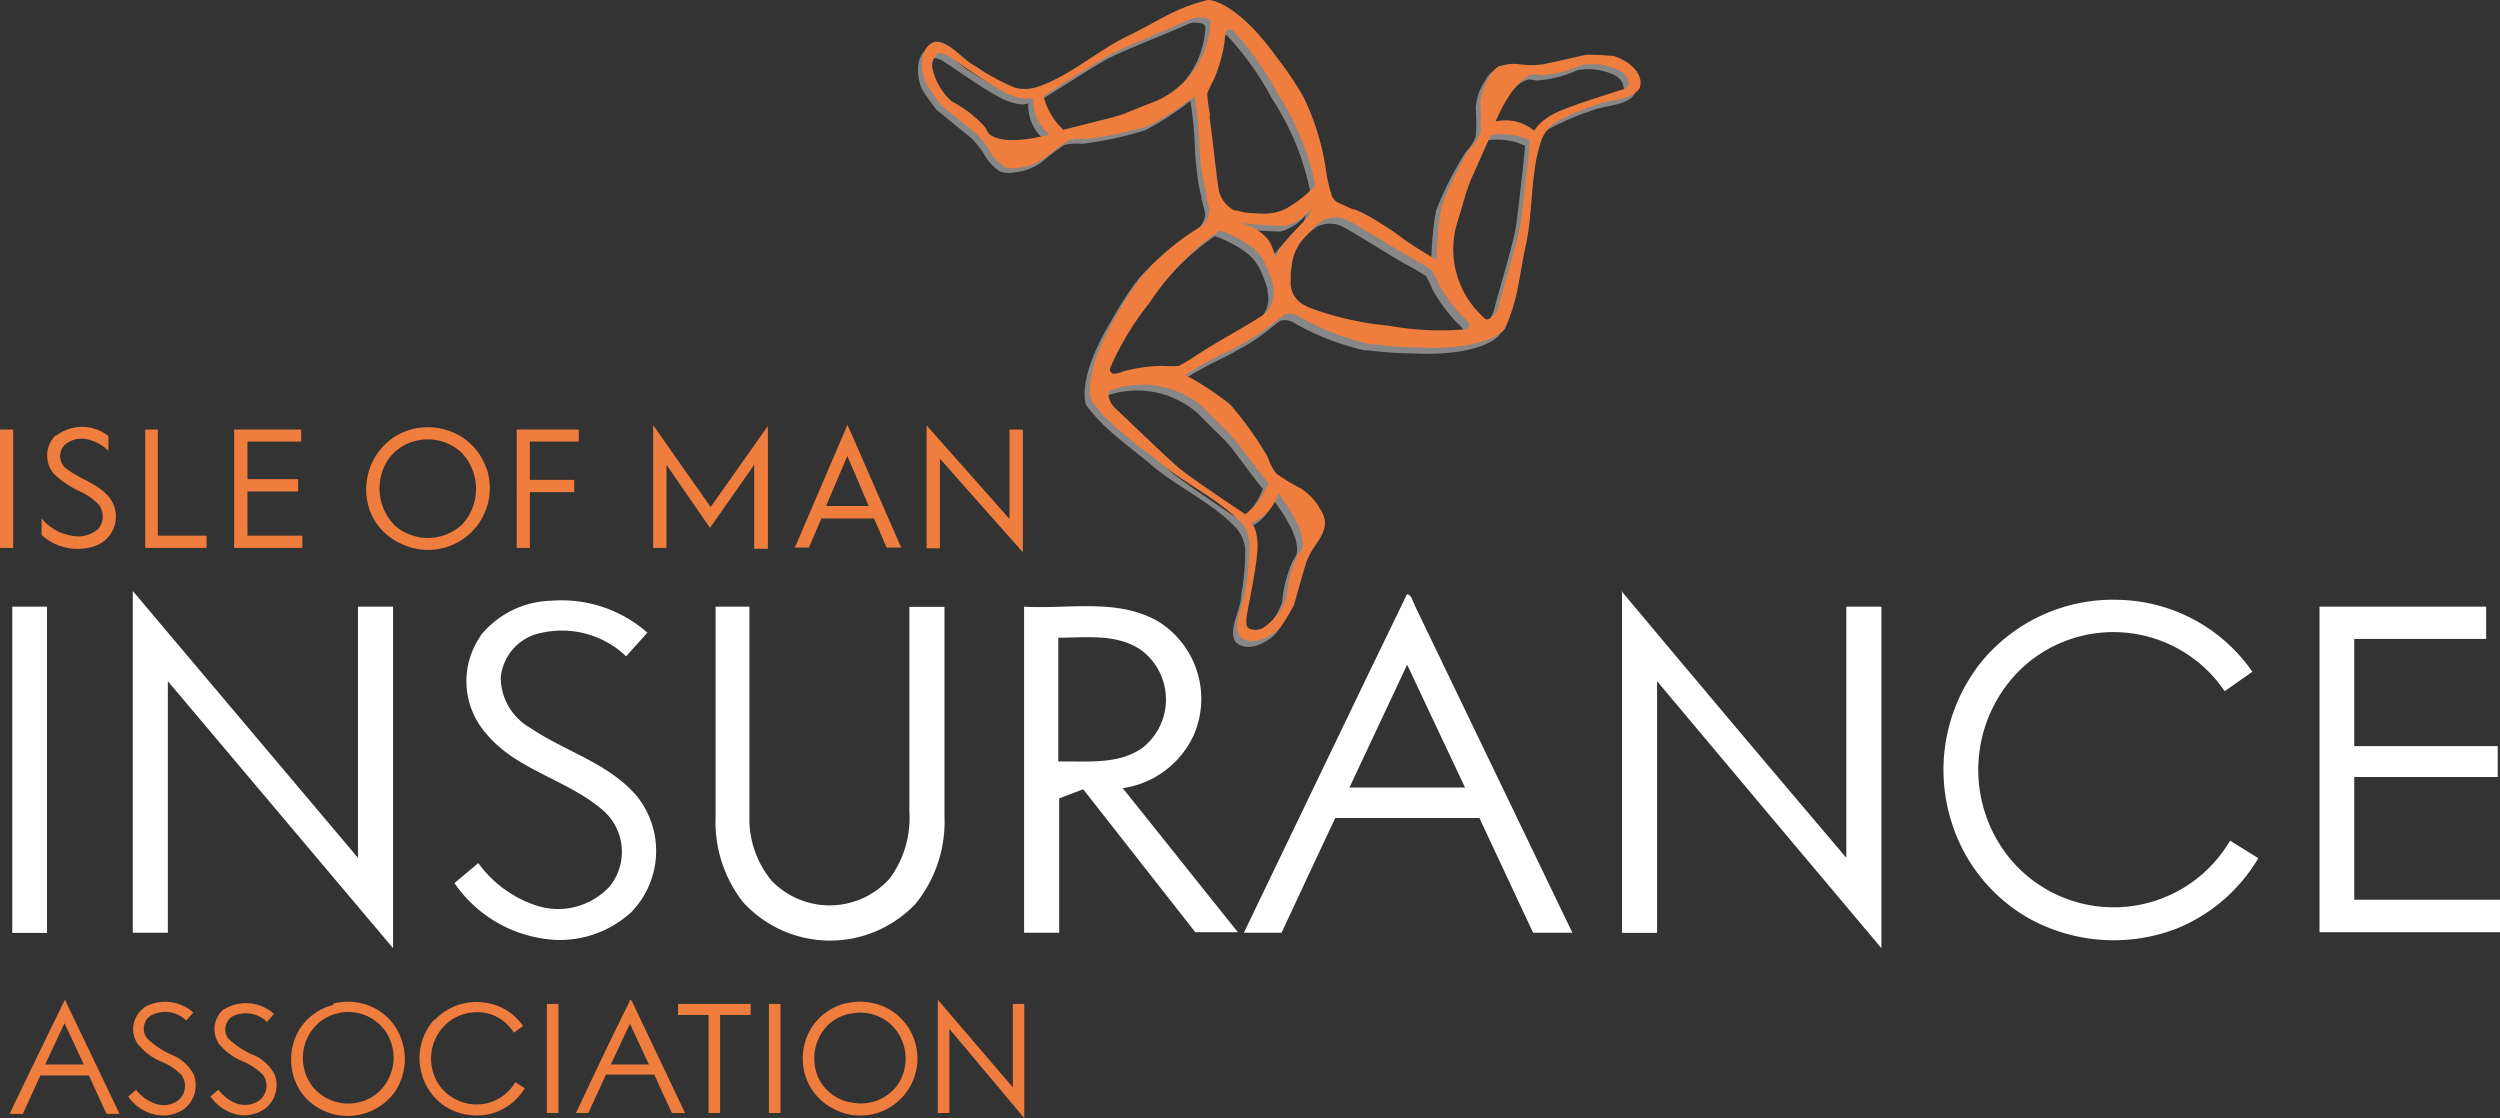
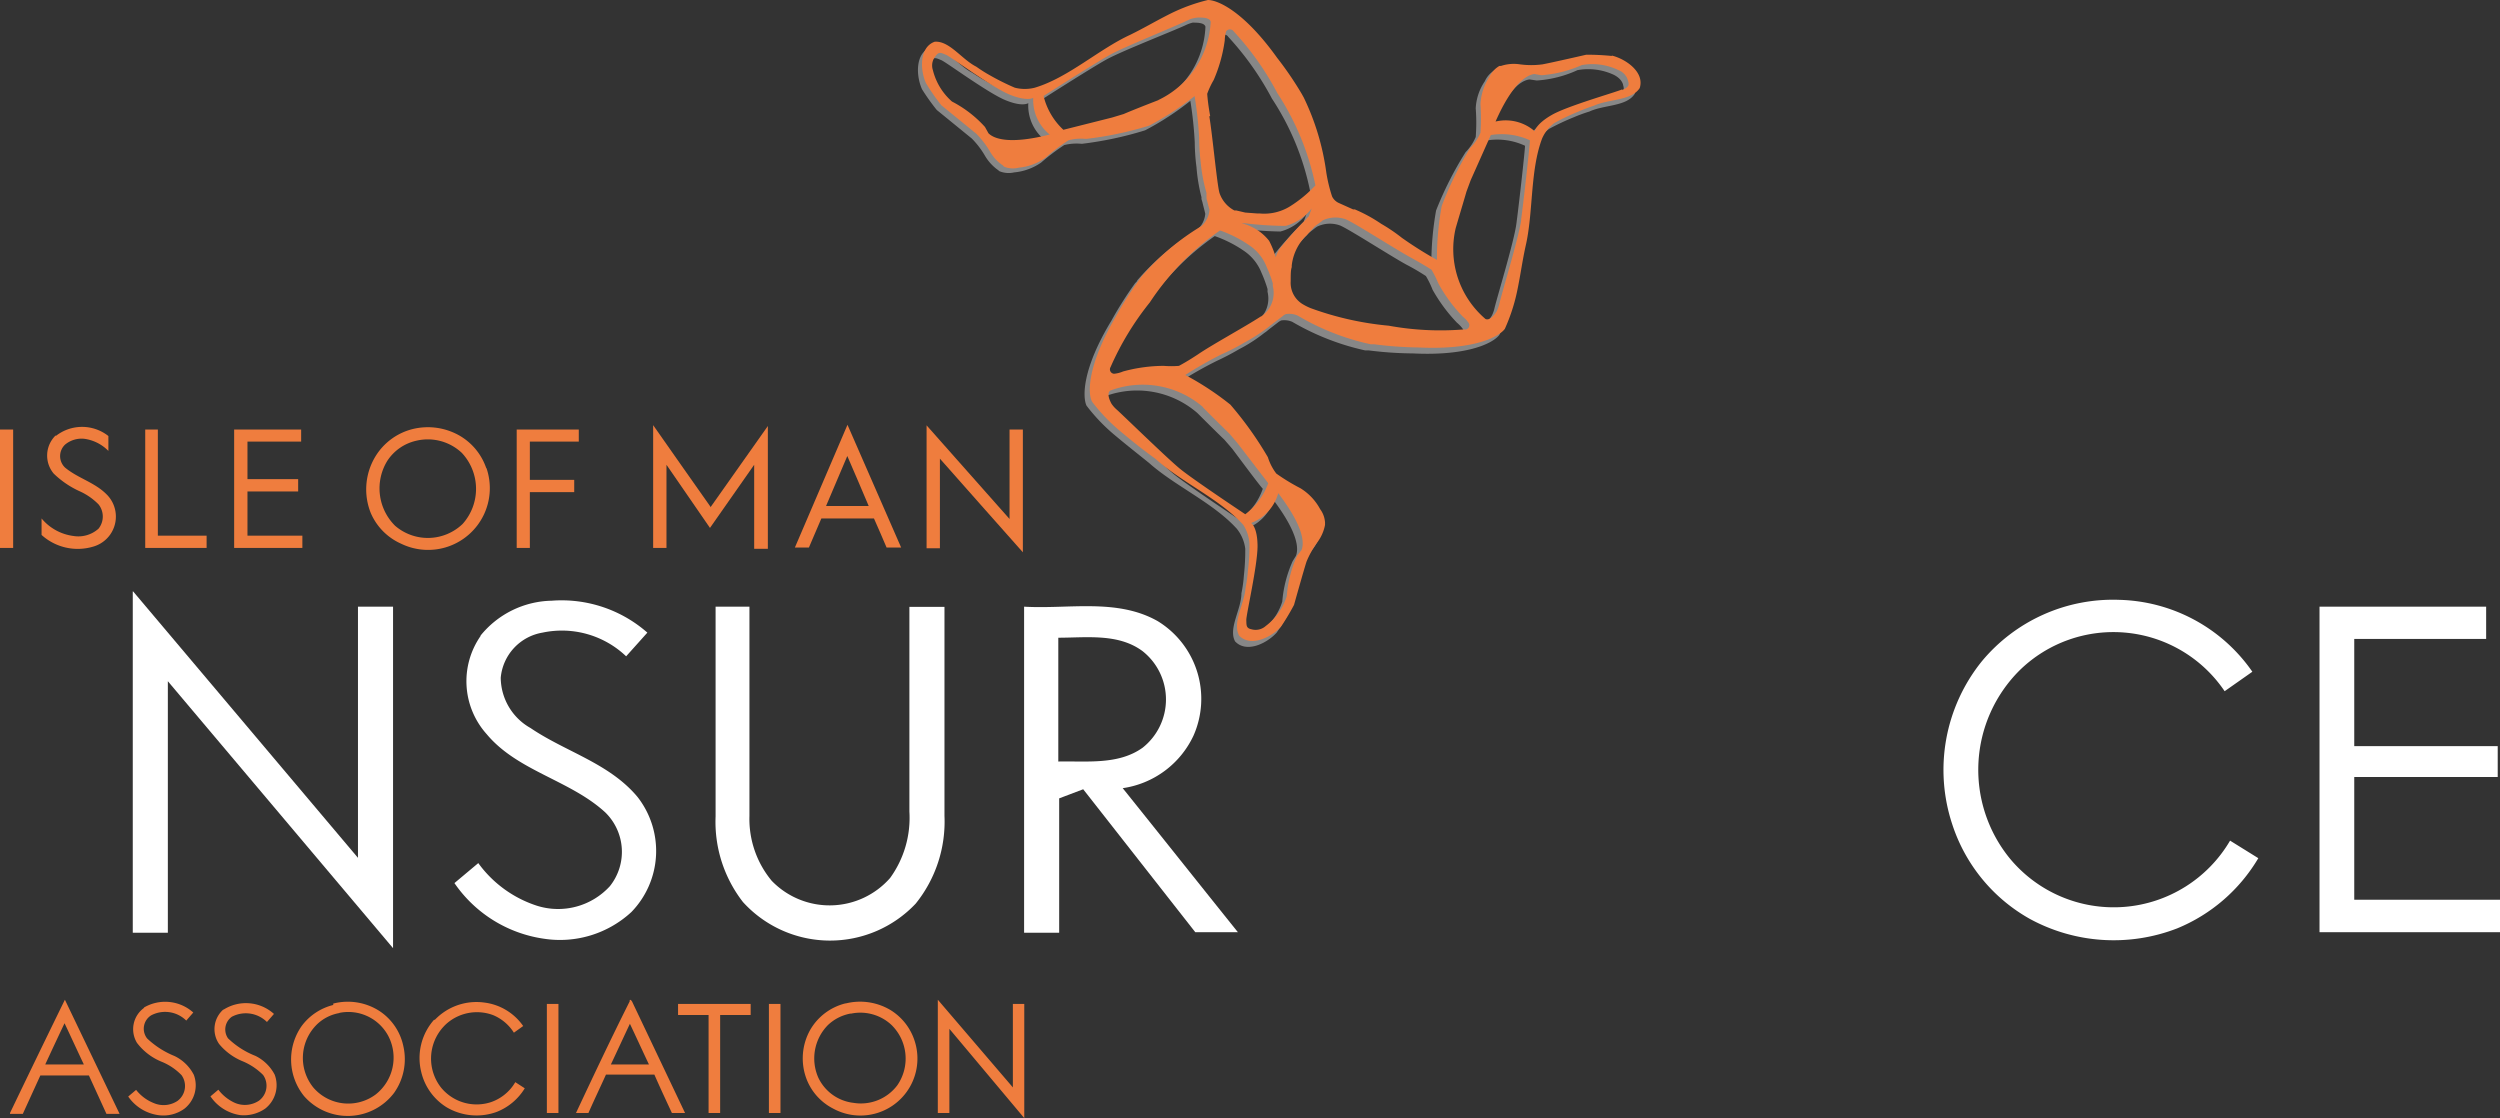
<svg xmlns="http://www.w3.org/2000/svg" viewBox="0 0 142.54 63.75">
  <rect x="0" y="0" width="142.54" height="63.75" fill="#333333" stroke="none" />
  <defs>
    <style>.cls-1{fill:#ef7d3e;}.cls-2{fill:#fff;}.cls-3{fill:#878787;}</style>
  </defs>
  <g id="Layer_2" data-name="Layer 2">
    <g id="Layer_1-2" data-name="Layer 1">
      <path class="cls-1" d="M43.84,57.24h.66v6.22h-.66Zm-5.18,0H42.8v.63H41.06v5.59H40.4c0-1.87,0-3.73,0-5.59H38.66v-.63m-7.48,0h.66v6.22h-.66Zm17.31.55a2.54,2.54,0,0,0-1.29.66,2.71,2.71,0,0,0-.54,3,2.54,2.54,0,0,0,2,1.43,2.6,2.6,0,0,0,2.5-1,2.68,2.68,0,0,0-.34-3.45,2.6,2.6,0,0,0-2.28-.64m-.31-.58a3.38,3.38,0,0,1,2.56.39,3.21,3.21,0,0,1,1.35,1.72,3.25,3.25,0,0,1-4.65,3.88A3.17,3.17,0,0,1,46,61.56a3.32,3.32,0,0,1,.2-2.85,3.21,3.21,0,0,1,2-1.5m-23.42.95a3.28,3.28,0,0,1,2.82-1,3.17,3.17,0,0,1,2.23,1.34l-.53.38a2.56,2.56,0,0,0-1.18-1,2.62,2.62,0,0,0-2.64.47A2.68,2.68,0,0,0,25.14,62a2.62,2.62,0,0,0,2.85.84,2.57,2.57,0,0,0,1.39-1.14l.54.35a3.27,3.27,0,0,1-1.61,1.35,3.36,3.36,0,0,1-2.85-.27,3.24,3.24,0,0,1-1.44-2,3.29,3.29,0,0,1,.74-3m-5.41-.37a2.44,2.44,0,0,0-1.26.63A2.68,2.68,0,0,0,17.86,62a2.62,2.62,0,0,0,3.55.41,2.67,2.67,0,0,0,.73-3.34,2.58,2.58,0,0,0-2.79-1.32M19,57.22a3.33,3.33,0,0,1,2.66.44,3.18,3.18,0,0,1,1.34,2,3.32,3.32,0,0,1-.53,2.65,3.31,3.31,0,0,1-5.13.19,3.32,3.32,0,0,1-.14-4,3.19,3.19,0,0,1,1.8-1.2m-6.29.29a2.38,2.38,0,0,1,2.91.22l-.4.46a1.71,1.71,0,0,0-2-.3A.89.89,0,0,0,13,59.2a4.74,4.74,0,0,0,1.56,1,2.47,2.47,0,0,1,1.1,1.07,1.7,1.7,0,0,1-.54,1.94,2.15,2.15,0,0,1-1.42.37A2.49,2.49,0,0,1,12,62.51l.45-.38a2.45,2.45,0,0,0,.94.75,1.45,1.45,0,0,0,1.37-.12A1.06,1.06,0,0,0,15,61.29a3.59,3.59,0,0,0-1.14-.77,3.41,3.41,0,0,1-1.37-1,1.49,1.49,0,0,1,.29-2M8.2,57.45a2.4,2.4,0,0,1,2.82.28l-.4.46a1.71,1.71,0,0,0-2-.3.9.9,0,0,0-.23,1.32,5,5,0,0,0,1.56,1,2.42,2.42,0,0,1,1.1,1.07,1.7,1.7,0,0,1-.53,1.93,2.05,2.05,0,0,1-1.5.37,2.51,2.51,0,0,1-1.71-1.06l.45-.38a2.41,2.41,0,0,0,1,.75,1.43,1.43,0,0,0,1.36-.12,1.06,1.06,0,0,0,.23-1.47,3.32,3.32,0,0,0-1.15-.77,3.34,3.34,0,0,1-1.39-1.07,1.5,1.5,0,0,1,.41-2M53.47,57,57.75,62V57.24h.65c0,2.17,0,4.34,0,6.51l-4.27-5.09v4.8h-.66V57M35.93,58.34c-.37.78-.73,1.57-1.1,2.35H37c-.37-.78-.73-1.57-1.1-2.35m0-1.26c0-.17.14,0,.16.07l3,6.31h-.75c-.34-.73-.68-1.46-1-2.19H34.55c-.33.73-.68,1.46-1,2.19h-.71c1-2.13,2-4.25,3.07-6.38M3.68,58.34c-.37.78-.74,1.57-1.1,2.35h2.2c-.37-.78-.73-1.57-1.1-2.35M.57,63.46Q2.13,60.21,3.7,57l3.12,6.51H6.07l-1-2.19H2.3l-1,2.19H.57" />
      <path class="cls-2" d="M7.59,33.72,20.41,48.91V34.59h2V54.06L9.57,38.84V53.18h-2V33.72" />
-       <path class="cls-2" d="M76.94,44.9c1.1-2.34,2.2-4.69,3.29-7,1.11,2.34,2.2,4.69,3.3,7H76.94m3.73-10.41c-.15-.2-.16-.57-.45-.61-3.12,6.43-6.2,12.87-9.3,19.3h2.15q1.52-3.27,3.06-6.54h8.22l3.06,6.54h2.24c-3-6.23-6-12.46-9-18.69" />
-       <path class="cls-2" d="M92.44,33.69q6.39,7.64,12.83,15.22V34.59h2V54.06q-6.41-7.61-12.79-15.22V53.19h-2q0-9.75,0-19.5" />
      <path class="cls-2" d="M27.39,36.25a5.35,5.35,0,0,1,4.07-2,7.41,7.41,0,0,1,5.45,1.82L35.7,37.42a5.31,5.31,0,0,0-4.77-1.35,2.87,2.87,0,0,0-2.38,2.57,3.32,3.32,0,0,0,1.7,2.87c2,1.36,4.49,2,6.1,3.93A5,5,0,0,1,36,52a6,6,0,0,1-5,1.52,7.47,7.47,0,0,1-5.09-3.17l1.36-1.14a6.67,6.67,0,0,0,3.34,2.43,4,4,0,0,0,4.16-1.11,3.14,3.14,0,0,0-.26-4.21c-2-1.84-5-2.35-6.76-4.46a4.52,4.52,0,0,1-.34-5.61" />
      <path class="cls-2" d="M113,37.7a9.72,9.72,0,0,1,7.82-3.5,9.52,9.52,0,0,1,7.6,4.1l-1.58,1.11a7.65,7.65,0,0,0-11.69-1.19,8,8,0,0,0-.57,10.71,7.69,7.69,0,0,0,12.57-1l1.61,1a9.62,9.62,0,0,1-4.62,4,10,10,0,0,1-8.41-.54A9.57,9.57,0,0,1,111.31,47,9.86,9.86,0,0,1,113,37.7" />
      <path class="cls-2" d="M40.73,34.59h2c0,4,0,8,0,11.94A5.52,5.52,0,0,0,44,50.22a4.59,4.59,0,0,0,6.75-.16,5.85,5.85,0,0,0,1.1-3.79c0-3.89,0-7.78,0-11.67l2,0V46.52a7.45,7.45,0,0,1-1.64,5,6.71,6.71,0,0,1-9.85-.09,7.45,7.45,0,0,1-1.56-4.88V34.59" />
      <path class="cls-2" d="M60.34,43.42V36.36c1.61,0,3.43-.26,4.81.77a3.51,3.51,0,0,1,0,5.5c-1.39,1-3.22.75-4.84.79M64,44.94a5.29,5.29,0,0,0,4.05-3A5.19,5.19,0,0,0,66,35.41c-2.32-1.31-5.08-.67-7.61-.82V53.18h2V45.52L61.76,45l6.39,8.15h2.43c-2.2-2.74-4.39-5.5-6.59-8.24" />
      <path class="cls-2" d="M132.25,34.59h9.5v1.84h-7.52v6.11h8.18v1.76h-8.18v7q4.16,0,8.31,0v1.85H132.25V34.59" />
-       <rect class="cls-2" x="0.7" y="34.59" width="1.98" height="18.6" />
      <path class="cls-1" d="M47.09,28.87,48.31,26c.42.95.81,1.9,1.22,2.85H47.09m1.23-4.63c-1,2.33-2,4.67-3,7h.8c.24-.56.48-1.11.71-1.66,1,0,2,0,3,0,.24.55.49,1.11.72,1.66h.83l-3.06-7" />
      <path class="cls-1" d="M52.82,24.24l4.74,5.35v-5.1h.76c0,2.32,0,4.65,0,7-1.58-1.77-3.15-3.56-4.73-5.34v5.11h-.76c0-2.33,0-4.67,0-7" />
      <path class="cls-1" d="M40.51,28.92l3.27-4.63c0,2.32,0,4.63,0,7H43V26.5l-2.52,3.6L38,26.5v4.74h-.76c0-2.32,0-4.64,0-7,1.09,1.55,2.17,3.1,3.26,4.64" />
      <path class="cls-1" d="M3.18,24.86a2.42,2.42,0,0,1,3,0v.85a2.37,2.37,0,0,0-1.36-.69,1.47,1.47,0,0,0-1.11.33.9.9,0,0,0,0,1.31c.72.6,1.68.84,2.35,1.51a1.78,1.78,0,0,1-.76,3,3.07,3.07,0,0,1-2.93-.67c0-.31,0-.63,0-.94a2.83,2.83,0,0,0,1.82,1,1.72,1.72,0,0,0,1.43-.42,1.11,1.11,0,0,0,0-1.38A3.55,3.55,0,0,0,4.52,28a5.23,5.23,0,0,1-1.46-1,1.6,1.6,0,0,1,.12-2.18" />
      <path class="cls-1" d="M26.38,29.87a2.86,2.86,0,0,1-3.85.11,3,3,0,0,1-.45-3.7,2.67,2.67,0,0,1,1.65-1.15,2.83,2.83,0,0,1,2.6.69,3,3,0,0,1,.05,4.05m1.35-3.16a3.42,3.42,0,0,0-1.49-1.85,3.64,3.64,0,0,0-2.74-.39A3.47,3.47,0,0,0,21.42,26a3.62,3.62,0,0,0-.28,3.25A3.37,3.37,0,0,0,22.87,31a3.52,3.52,0,0,0,4.86-4.33" />
      <path class="cls-1" d="M0,24.49H.75c0,2.25,0,4.5,0,6.75H0V24.49" />
      <path class="cls-1" d="M8.28,24.49H9v6.05h2.78v.7H8.28V24.49" />
      <path class="cls-1" d="M13.35,24.49h3.82v.69H14.11v2.14H17c0,.23,0,.47,0,.7H14.11v2.52h3.13v.7H13.35V24.49" />
      <path class="cls-1" d="M29.46,24.49H33v.69H30.21v2.18h2.53v.7H30.21v3.18h-.75Z" />
      <path class="cls-3" d="M92.24,5.39c-.24.14-3.08.93-4,1.46s-1,.93-1,.93A2.53,2.53,0,0,0,85,7.23c1-2.27,1.83-2.66,2.21-2.7l.41.06A6.55,6.55,0,0,0,89.94,4,3.45,3.45,0,0,1,92,4.26c.53.26.55.62.55.62.1.31-.07.37-.32.51m-5.78,7.42c-.14,1-1.08,4.1-1.24,4.76a1.79,1.79,0,0,1-.16.44c-.14.23-.39.54-.63.43a5.24,5.24,0,0,1-1.69-5.09c.33-1.09.52-1.76.61-2.08s.16-.43.25-.65c.41-.9,1-2.23,1.17-2.61a3.74,3.74,0,0,1,2.19.3c0,.26-.37,3.58-.5,4.5M83.23,19.1a16.39,16.39,0,0,1-4.31-.22,17.2,17.2,0,0,1-4.46-1A2.65,2.65,0,0,1,74,17.7l0,0h0a1.43,1.43,0,0,1-.68-1.32c0-.35,0-.61,0-.8a.22.22,0,0,0,0-.08,2.83,2.83,0,0,1,.76-1.65l.08-.07v0l.45-.49.4-.31.09-.06a1.68,1.68,0,0,1,1.29-.07c.47.18,2.85,1.72,3.8,2.24a12.42,12.42,0,0,1,1.11.65,5.19,5.19,0,0,1,.38.78,9.27,9.27,0,0,0,1.39,1.88,1.87,1.87,0,0,1,.36.39c0,.17,0,.33-.24.36M72.62,14.57a1.4,1.4,0,0,0-.16.4,6.51,6.51,0,0,0-.39-.94,2.81,2.81,0,0,0-1.58-1l.21,0A20,20,0,0,0,73,13.2a2.71,2.71,0,0,0,1.49-1l-.16.45-.18.18a21.52,21.52,0,0,0-1.54,1.73m-1,3.79-.26.17c-.86.53-2.61,1.5-3.33,2a12.19,12.19,0,0,1-1.1.66,4.49,4.49,0,0,1-.87,0,9,9,0,0,0-2.32.33,1.58,1.58,0,0,1-.5.12.25.25,0,0,1-.2-.38,16.07,16.07,0,0,1,2.23-3.68,15.16,15.16,0,0,1,4-4.11,7,7,0,0,1,1.66.84,2.7,2.7,0,0,1,1,1.24,7.62,7.62,0,0,1,.35.94v0h0c0,.05,0,.1,0,.16a1.62,1.62,0,0,1-.7,1.75m-3.3,5.16c.8.8,1.3,1.29,1.54,1.52l.45.52c.6.8,1.49,2,1.74,2.28a3.78,3.78,0,0,1-1.31,1.78c-.21-.14-3-2-3.72-2.58s-3.09-2.9-3.59-3.35a2.11,2.11,0,0,1-.31-.36c-.13-.23-.29-.6-.08-.76a5.24,5.24,0,0,1,5.28.95m4.3,4.91c1.51,2,1.46,2.87,1.32,3.23L73.7,32a7,7,0,0,0-.59,2.3,3.4,3.4,0,0,1-1.2,1.7.86.86,0,0,1-.81.19c-.32-.06-.29-.24-.29-.53s.64-3.15.63-4.23-.36-1.3-.36-1.3a2.5,2.5,0,0,0,1.55-1.69M68.68,6.92c-.1-.61-.15-1-.17-1.27a4.92,4.92,0,0,1,.38-.78,9.06,9.06,0,0,0,.62-2.26,1.65,1.65,0,0,1,.09-.51.25.25,0,0,1,.43,0,16.73,16.73,0,0,1,2.49,3.52,15,15,0,0,1,2.18,5.29,7,7,0,0,1-1.43,1.19,2.83,2.83,0,0,1-1.76.42l-.11,0h0l-.66,0-.5-.13-.1,0a1.69,1.69,0,0,1-.85-1c-.15-.48-.41-3.3-.59-4.37M65.8,6l-2,.8L63.13,7l-2.78.69a3.73,3.73,0,0,1-1.11-1.91c.21-.14,3-1.92,3.85-2.39S67,1.72,67.59,1.44A2,2,0,0,1,68,1.29c.27,0,.66,0,.73.23A5.22,5.22,0,0,1,65.8,6M56.09,7.9l-.2-.36C55.58,7,54.5,6.43,54,6.09a3.38,3.38,0,0,1-1.09-1.78.85.85,0,0,1,.15-.82c.18-.27.34-.17.61-.06s2.63,1.85,3.63,2.27,1.33.18,1.33.18A2.51,2.51,0,0,0,59.59,8c-2.4.61-3.23.2-3.5-.08M91.63,3.5a11.73,11.73,0,0,0-1.45-.07L87.67,4A5.28,5.28,0,0,1,86.4,4,2.44,2.44,0,0,0,85.32,4h-.09a1.36,1.36,0,0,0-.57.63,3,3,0,0,0-.52,1.55,10.54,10.54,0,0,1,0,1.63,2.84,2.84,0,0,1-.58.87A19.93,19.93,0,0,0,81.88,12a17.29,17.29,0,0,0-.27,3.07,22,22,0,0,1-2-1.26,12.16,12.16,0,0,0-1.17-.8,9.58,9.58,0,0,0-1.51-.82l-.1-.05-.19-.08L76,11.83a.86.86,0,0,1-.4-.38,9.06,9.06,0,0,1-.33-1.38A14.09,14.09,0,0,0,74,5.79l-.11-.18a19.27,19.27,0,0,0-1.4-2.07C70.62.89,69.14.28,68.6.3a10.68,10.68,0,0,0-2.2.82c-.84.43-1.37.74-2.22,1.16-1.78.82-3.54,2.45-5.41,3.05a2.24,2.24,0,0,1-1.15,0,11.84,11.84,0,0,1-1.38-.69c-.28-.15-.55-.32-.82-.5-.82-.42-1.52-1.5-2.37-1.43-.88.32-.82,1.63-.48,2.38a12.21,12.21,0,0,0,.84,1.18l2,1.63a4.88,4.88,0,0,1,.76,1,2.64,2.64,0,0,0,.74.8l.07.06a1.38,1.38,0,0,0,.84.07,3.2,3.2,0,0,0,1.54-.56,11.88,11.88,0,0,1,1.32-1,2.93,2.93,0,0,1,1-.07,20.17,20.17,0,0,0,3.61-.77,16.14,16.14,0,0,0,2.58-1.68,22.42,22.42,0,0,1,.25,2.37,11.58,11.58,0,0,0,.1,1.42,9.77,9.77,0,0,0,.28,1.69.36.36,0,0,1,0,.11l.06.2c.05.22.11.43.16.65,0,0,0,0,0,0a1.38,1.38,0,0,1-.47.92,14.26,14.26,0,0,0-3.41,2.88c0,.05-.1.13-.13.17a21.05,21.05,0,0,0-1.34,2.12c-1.68,2.77-1.65,4.37-1.42,4.85a10.31,10.31,0,0,0,1.62,1.69c.73.61,1.23,1,1.95,1.58,1.47,1.31,3.66,2.27,5,3.75A2.27,2.27,0,0,1,71,31.29a13.24,13.24,0,0,1-.08,1.54,7.5,7.5,0,0,1-.14,1c0,.91-.76,2-.36,2.74.65.69,1.82.11,2.37-.5a12,12,0,0,0,.75-1.24s.57-2,.71-2.47a4.9,4.9,0,0,1,.63-1.1,2.38,2.38,0,0,0,.44-1l0-.08a1.33,1.33,0,0,0-.28-.8,3.21,3.21,0,0,0-1.11-1.2,10.09,10.09,0,0,1-1.42-.82,2.69,2.69,0,0,1-.48-.92,20.21,20.21,0,0,0-2.14-3,17.33,17.33,0,0,0-2.57-1.7,21.36,21.36,0,0,1,2.07-1.17c.35-.16.78-.38,1.26-.66a8.83,8.83,0,0,0,1.44-.93l.09-.06.17-.14.52-.4a.87.87,0,0,1,.18-.11,1.15,1.15,0,0,1,.63.08,14.37,14.37,0,0,0,4.16,1.63l.21,0a20.86,20.86,0,0,0,2.5.17c3.23.16,4.63-.63,4.94-1.06a10.32,10.32,0,0,0,.72-2.23c.18-.93.26-1.54.45-2.47.46-1.91.26-4.3.94-6.14a2.27,2.27,0,0,1,.72-.9,13.77,13.77,0,0,1,1.4-.66,8.74,8.74,0,0,1,.9-.33c.83-.39,2.11-.28,2.58-1,.29-.9-.77-1.66-1.57-1.85" />
      <path class="cls-1" d="M92.5,5.09c-.24.13-3.08.93-4,1.45s-1,.94-1,.94a2.52,2.52,0,0,0-2.23-.55c1-2.27,1.83-2.66,2.21-2.71l.41.07a7,7,0,0,0,2.3-.58A3.4,3.4,0,0,1,92.28,4a.88.88,0,0,1,.55.63c.1.31-.08.36-.33.51m-5.77,7.42c-.14,1-1.09,4.1-1.24,4.75a2.18,2.18,0,0,1-.16.45c-.14.22-.39.53-.63.43A5.23,5.23,0,0,1,83,13c.32-1.09.52-1.75.61-2.07l.24-.65L85,7.7A3.85,3.85,0,0,1,87.23,8c0,.25-.37,3.58-.5,4.5m-3.24,6.28a16.42,16.42,0,0,1-4.31-.21,17.64,17.64,0,0,1-4.45-1,3.28,3.28,0,0,1-.46-.23h0a1.42,1.42,0,0,1-.68-1.31c0-.36,0-.62.06-.8v-.09a2.83,2.83,0,0,1,.76-1.64l.08-.07v0l.44-.49c.13-.11.27-.21.41-.31l.08-.07a1.74,1.74,0,0,1,1.3-.06c.47.18,2.85,1.72,3.8,2.23.54.3.9.52,1.1.65a6.23,6.23,0,0,1,.39.78,8.73,8.73,0,0,0,1.39,1.89,1.78,1.78,0,0,1,.35.38.25.25,0,0,1-.24.36m-10.6-4.52a1.42,1.42,0,0,0-.17.4,5.24,5.24,0,0,0-.38-.94,2.81,2.81,0,0,0-1.58-1l.21,0a19.84,19.84,0,0,0,2.31.15,2.8,2.8,0,0,0,1.49-1l-.17.46a.94.94,0,0,0-.17.18,18.38,18.38,0,0,0-1.54,1.73m-1,3.78-.27.17c-.86.54-2.6,1.5-3.33,2-.51.34-.87.54-1.09.66a5.46,5.46,0,0,1-.87,0,8.9,8.9,0,0,0-2.32.32,1.67,1.67,0,0,1-.51.13.25.25,0,0,1-.2-.38,16.39,16.39,0,0,1,2.24-3.69,15.09,15.09,0,0,1,4-4.1,6.82,6.82,0,0,1,1.66.84,2.63,2.63,0,0,1,1,1.24,7,7,0,0,1,.35.94h0c0,.05,0,.1,0,.15a1.61,1.61,0,0,1-.69,1.75m-3.3,5.16c.8.81,1.3,1.29,1.53,1.52l.45.53,1.75,2.28A3.86,3.86,0,0,1,71,29.32c-.21-.14-3-2-3.72-2.59s-3.09-2.9-3.58-3.35a1.78,1.78,0,0,1-.32-.35c-.13-.23-.28-.6-.08-.76a5.27,5.27,0,0,1,5.29.94m4.29,4.91c1.52,2,1.47,2.88,1.33,3.24l-.25.32a6.62,6.62,0,0,0-.59,2.3,3.38,3.38,0,0,1-1.2,1.71.86.86,0,0,1-.81.19c-.32-.06-.29-.24-.3-.53s.65-3.15.64-4.24-.37-1.29-.37-1.29a2.54,2.54,0,0,0,1.55-1.7M69,6.62c-.11-.61-.15-1-.17-1.27a4.8,4.8,0,0,1,.37-.79,8.53,8.53,0,0,0,.63-2.25,2,2,0,0,1,.08-.52.26.26,0,0,1,.43,0,16.37,16.37,0,0,1,2.49,3.52A15.23,15.23,0,0,1,75,10.57a7.22,7.22,0,0,1-1.44,1.19,2.79,2.79,0,0,1-1.75.41h-.14L71,12.12,70.49,12l-.11,0a1.76,1.76,0,0,1-.85-1c-.14-.48-.4-3.31-.58-4.37m-2.88-.93c-1.06.41-1.7.67-2,.8l-.66.2-2.78.7A3.88,3.88,0,0,1,59.5,5.47c.22-.13,3-1.92,3.85-2.38s3.9-1.68,4.51-2A2.28,2.28,0,0,1,68.3,1c.27,0,.67,0,.73.24a5.24,5.24,0,0,1-3,4.47M56.36,7.6l-.2-.36a6.62,6.62,0,0,0-1.88-1.45A3.49,3.49,0,0,1,53.19,4a.83.83,0,0,1,.16-.81c.18-.27.33-.17.6-.06S56.58,5,57.58,5.4s1.33.18,1.33.18a2.53,2.53,0,0,0,.94,2.09c-2.4.61-3.22.2-3.49-.07M91.89,3.19a14,14,0,0,0-1.45-.07s-2,.46-2.5.55a4.8,4.8,0,0,1-1.27,0,2.32,2.32,0,0,0-1.09.09h-.09a1.4,1.4,0,0,0-.57.62,3.18,3.18,0,0,0-.51,1.55,12.11,12.11,0,0,1,0,1.64,2.72,2.72,0,0,1-.59.87,19.88,19.88,0,0,0-1.62,3.31,16.37,16.37,0,0,0-.27,3.07,22,22,0,0,1-2-1.26,9.91,9.91,0,0,0-1.18-.8,8.74,8.74,0,0,0-1.5-.82l-.1,0-.2-.09-.6-.27a.78.78,0,0,1-.4-.38,8.63,8.63,0,0,1-.33-1.37,14.11,14.11,0,0,0-1.29-4.28s-.08-.14-.1-.18a19.35,19.35,0,0,0-1.41-2.07C70.88.59,69.4,0,68.87,0a10.22,10.22,0,0,0-2.2.81c-.85.43-1.37.75-2.22,1.17C62.66,2.8,60.91,4.43,59,5a2.32,2.32,0,0,1-1.14,0,13.82,13.82,0,0,1-1.39-.69,8.48,8.48,0,0,1-.81-.51c-.82-.41-1.53-1.49-2.37-1.42-.89.32-.83,1.63-.49,2.37A12,12,0,0,0,53.67,6s1.61,1.31,2,1.63a5.31,5.31,0,0,1,.77,1,2.32,2.32,0,0,0,.74.8l.06.07a1.31,1.31,0,0,0,.84.06A3.13,3.13,0,0,0,59.6,9a11.55,11.55,0,0,1,1.32-1,2.72,2.72,0,0,1,1-.08,19.79,19.79,0,0,0,3.61-.76,16.88,16.88,0,0,0,2.58-1.68,21.28,21.28,0,0,1,.26,2.37,13.46,13.46,0,0,0,.09,1.41A9.48,9.48,0,0,0,68.79,11a.43.43,0,0,0,0,.11c0,.08,0,.15,0,.21.06.21.11.43.17.64v0a1.35,1.35,0,0,1-.46.93,14.27,14.27,0,0,0-3.42,2.88l-.12.17a18.75,18.75,0,0,0-1.34,2.11C62,20.82,62,22.43,62.27,22.91a10.31,10.31,0,0,0,1.62,1.69c.73.61,1.22,1,2,1.57,1.46,1.32,3.66,2.28,5,3.76A2.25,2.25,0,0,1,71.24,31a11.51,11.51,0,0,1-.09,1.55,7.74,7.74,0,0,1-.13.95c-.06.91-.77,2-.37,2.74.65.68,1.83.1,2.38-.5a13.26,13.26,0,0,0,.75-1.25s.56-2,.71-2.46a5.16,5.16,0,0,1,.62-1.11,2.4,2.4,0,0,0,.44-1,.36.36,0,0,1,0-.09,1.42,1.42,0,0,0-.28-.8,3.15,3.15,0,0,0-1.12-1.19A11.38,11.38,0,0,1,72.77,27a3,3,0,0,1-.48-.93,20,20,0,0,0-2.14-3,16.54,16.54,0,0,0-2.57-1.69,23.08,23.08,0,0,1,2.07-1.18,11,11,0,0,0,1.27-.65,10.4,10.4,0,0,0,1.44-.93l.08-.07a1.26,1.26,0,0,0,.17-.13l.53-.4a.55.55,0,0,1,.17-.11A1.17,1.17,0,0,1,74,18a13.88,13.88,0,0,0,4.16,1.63l.2,0a21,21,0,0,0,2.5.18c3.24.16,4.63-.63,4.94-1.06a10.36,10.36,0,0,0,.72-2.24c.19-.93.26-1.53.46-2.46.45-1.91.25-4.3.94-6.14a2.16,2.16,0,0,1,.71-.9A12.73,12.73,0,0,1,90,6.36c.29-.13.6-.24.9-.34.83-.38,2.12-.27,2.59-1,.29-.9-.78-1.65-1.58-1.85" />
    </g>
  </g>
</svg>